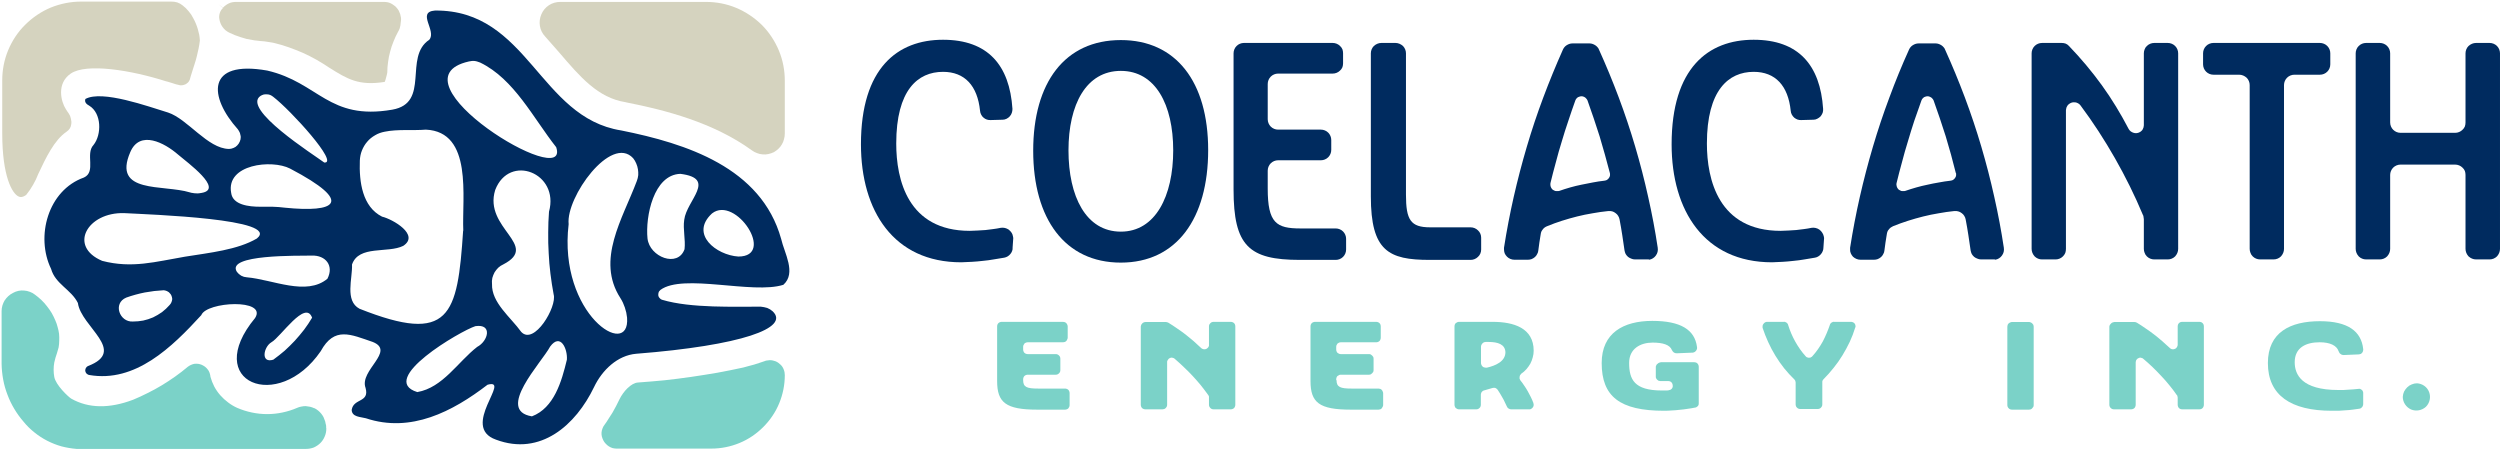
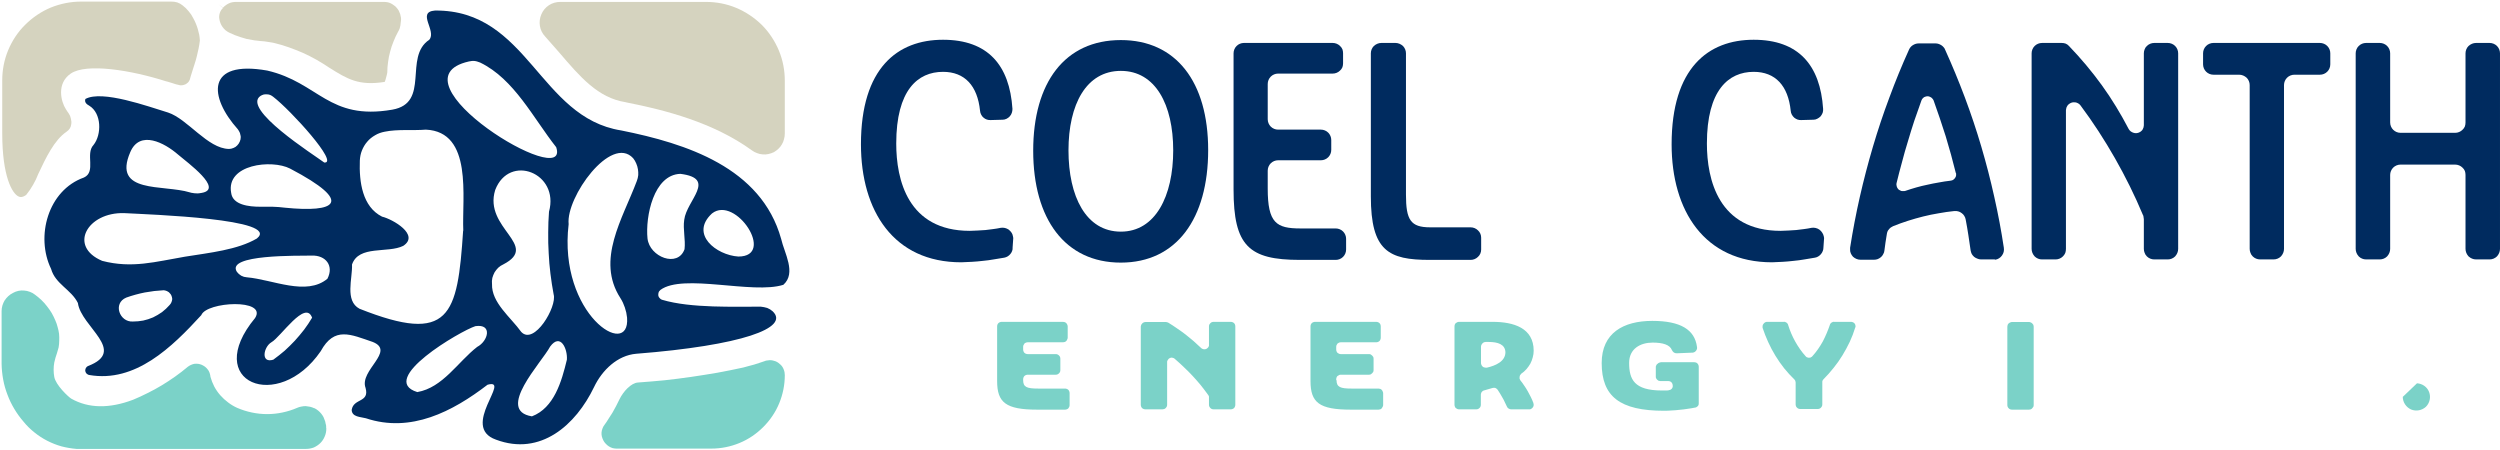
<svg xmlns="http://www.w3.org/2000/svg" version="1.2" viewBox="0 0 1566 282" width="1566" height="282">
  <title>logo (10)-svg</title>
  <style>
		.s0 { fill: #d5d3bf } 
		.s1 { fill: #7bd2c8 } 
		.s2 { fill: #002b5f } 
	</style>
  <g id="Layer">
    <path id="Layer" class="s0" d="m119.1 49.1c0.2-0.7 0.5-1.9 1.3-4.3q0.8-2.3 1.5-4.7 0.8-2.4 1.4-4.9 0.6-2.4 1.1-4.8 0.5-2.5 0.8-5-0.1-1.8-0.4-3.6-0.4-1.8-0.9-3.6-0.5-1.7-1.2-3.4-0.7-1.7-1.6-3.3-0.6-1.2-1.3-2.3-0.8-1.1-1.6-2.1-0.9-1.1-1.8-2-1-0.9-2-1.7-0.8-0.6-1.6-1.1-0.9-0.5-1.8-0.8-1-0.3-1.9-0.4-1-0.1-2-0.1h-56.3c-6.5 0-12.9 1.3-18.9 3.7-6 2.5-11.5 6.2-16.1 10.8-4.6 4.5-8.2 10-10.7 16-2.5 6-3.7 12.4-3.7 18.9v33.1c0 27.2 6.3 37.7 10.1 39.5 0.9 0.5 2.4 0.9 4.9-0.9q1.2-1.5 2.3-3.1 1-1.6 2-3.2 0.9-1.7 1.8-3.4 0.8-1.7 1.5-3.5c4.7-10 10-21.2 17.7-26.4q0.6-0.4 1.1-0.9 0.5-0.5 0.9-1.1 0.3-0.6 0.6-1.2 0.2-0.7 0.3-1.4 0.2-0.9 0.1-1.8-0.1-0.9-0.3-1.8-0.2-0.8-0.5-1.7-0.4-0.8-0.9-1.6c-0.7-0.9-1.3-1.9-1.8-2.7-2.9-4.5-6-15.9 3.1-22.2 9.8-6.7 37.8-2.2 59.9 4.9h0.2c2.2 0.7 4.2 1.2 5.8 1.8l1.3 0.3q0.6 0.2 1.2 0.3 0.6 0.1 1.2 0 0.6 0 1.2-0.2 0.6-0.2 1.1-0.4 0.6-0.3 1-0.7 0.5-0.3 0.9-0.8 0.4-0.5 0.6-1 0.3-0.6 0.4-1.2z" />
    <path id="Layer" class="s0" d="m137.4 11.9q0.2 1.3 0.7 2.6 0.5 1.3 1.3 2.4 0.8 1.1 1.8 2 1.1 0.9 2.3 1.5 1.8 0.9 3.6 1.6 1.8 0.7 3.7 1.3 1.8 0.6 3.7 1.1 1.9 0.4 3.9 0.7c0.3 0 0.7 0.2 1.1 0.2 0.3 0 0.7 0.1 1.1 0.1q1.2 0.1 2.5 0.3 1.3 0.1 2.5 0.2 1.3 0.2 2.6 0.4 1.2 0.2 2.5 0.4l0.9 0.2q4.7 1.1 9.2 2.7 4.5 1.6 8.9 3.5 4.4 2 8.5 4.3 4.2 2.4 8.2 5.1c11.2 7 18.3 11.4 34.6 8.8q0.2-0.7 0.5-1.4 0.2-0.8 0.4-1.5 0.2-0.8 0.4-1.5 0.2-0.8 0.3-1.5 0-3.4 0.5-6.6 0.4-3.3 1.3-6.5 0.8-3.2 2.1-6.3 1.2-3.1 2.8-6 0.3-0.5 0.6-1.1 0.3-0.6 0.5-1.2 0.2-0.7 0.3-1.3 0.2-0.6 0.2-1.3c0-0.5 0.2-1.1 0.2-1.6q0.2-1.2 0.1-2.3-0.2-1.2-0.5-2.3-0.4-1.2-0.9-2.2-0.6-1-1.4-1.9-0.7-0.9-1.7-1.5-0.9-0.7-1.9-1.2-1-0.5-2.1-0.7-1.1-0.2-2.3-0.2h-92.5q-1.2 0-2.3 0.2-1.2 0.2-2.2 0.7-1.1 0.5-2 1.2-0.9 0.6-1.7 1.5l-2.9-2.2 2.9 2.4q-0.7 0.6-1.2 1.4-0.5 0.8-0.8 1.7-0.3 0.9-0.4 1.9-0.1 0.9 0.1 1.9z" />
    <path id="Layer" class="s0" d="m491.6 83.7v-33.1c0-6.5-1.2-12.9-3.7-18.9-2.5-6-6.1-11.5-10.7-16.1-4.6-4.5-10.1-8.2-16.1-10.7-6-2.5-12.4-3.7-18.9-3.7h-91.3c-2.5 0-5 0.7-7.1 2.1-2.1 1.4-3.7 3.3-4.7 5.7-1 2.3-1.3 4.8-0.9 7.3 0.4 2.5 1.6 4.8 3.3 6.6 3.1 3.4 6 6.9 8.9 10.1 13 15.2 24.2 28.3 41.4 31l0.8 0.2c23.9 4.7 54.3 12.5 78.4 30q1.5 1.1 3.2 1.7 1.7 0.7 3.5 0.8 1.8 0.2 3.6-0.2 1.8-0.4 3.5-1.2 1.5-0.9 2.8-2.1 1.3-1.2 2.2-2.8 0.9-1.5 1.3-3.2 0.5-1.7 0.5-3.5z" />
    <path id="Layer" class="s1" d="m445.6 281c6.1 0 12-1.2 17.6-3.5 5.6-2.3 10.6-5.7 14.9-10 4.3-4.3 7.7-9.3 10-14.9 2.3-5.6 3.5-11.5 3.5-17.6 0-1.2-0.2-2.4-0.7-3.6-0.4-1.1-1.1-2.2-2-3-0.9-0.9-1.9-1.6-3.1-2.1-1.1-0.4-2.3-0.7-3.6-0.7q-0.4 0-0.8 0.1-0.4 0-0.8 0.1-0.4 0-0.8 0.1-0.4 0.1-0.8 0.3-1.7 0.6-3.3 1.1-1.7 0.6-3.4 1.1-1.7 0.5-3.4 0.9-1.6 0.5-3.3 0.9-8.2 1.8-16.4 3.3-8.2 1.4-16.4 2.6-8.3 1.2-16.6 2.1-8.3 0.8-16.6 1.4c-4.3 0.3-9.2 5.6-11.6 10.6q-1 2.1-2.1 4.2-1.1 2-2.2 4-1.2 2-2.5 3.9-1.2 2-2.6 3.9-0.8 1-1.2 2.2-0.5 1.2-0.6 2.5-0.1 1.2 0.2 2.5 0.3 1.2 0.9 2.4 0.6 1.2 1.5 2.1 0.9 1 2 1.7 1.1 0.7 2.4 1.1 1.3 0.3 2.6 0.3z" />
    <path id="Layer" class="s1" d="m35.6 221.5l1.1-3.8q0.4-2.2 0.4-4.3 0.1-2.2-0.1-4.3-0.3-2.2-0.9-4.2-0.5-2.1-1.4-4.1-1-2.4-2.3-4.7-1.4-2.3-3-4.3-1.6-2.1-3.5-3.9-1.9-1.8-4.1-3.4-1.4-1.1-3.1-1.7-1.8-0.7-3.6-0.8-1.8-0.2-3.6 0.2-1.8 0.4-3.4 1.3-1.6 0.8-2.9 2-1.3 1.2-2.3 2.7-0.9 1.5-1.4 3.2-0.5 1.7-0.5 3.5v33.1q0.1 4.9 1 9.8 0.9 4.9 2.7 9.5 1.7 4.6 4.3 8.9 2.5 4.2 5.8 8 3 3.7 6.8 6.7 3.7 3 8 5.2 4.3 2.2 8.9 3.5 4.6 1.2 9.4 1.6h143.8c1.7 0 3.3-0.3 4.9-0.9 1.5-0.7 2.9-1.6 4.1-2.8 1.2-1.2 2.1-2.6 2.7-4.1 0.7-1.6 1-3.2 1-4.9q0-0.4-0.1-0.7 0-0.4 0-0.8-0.1-0.4-0.1-0.8-0.1-0.4-0.2-0.7l-0.3-1.5q-0.4-1.3-1-2.6-0.6-1.2-1.5-2.3-0.9-1.1-1.9-1.9-1.1-0.9-2.3-1.5h-0.2q-1.3-0.6-2.6-0.9-1.4-0.3-2.7-0.4-1.4 0-2.8 0.3-1.3 0.2-2.6 0.8-4.4 1.9-9.2 2.9-4.7 1-9.5 1-4.9 0-9.6-1-4.8-1-9.2-2.9-3.1-1.4-5.7-3.4-2.7-2-4.9-4.5-2.2-2.5-3.8-5.5-1.5-2.9-2.4-6.2v-0.3q-0.2-1.2-0.6-2.3-0.4-1.1-1.2-2-0.7-0.9-1.6-1.6-1-0.7-2.1-1.2-1-0.4-2.2-0.6-1.1-0.1-2.3 0-1.1 0.2-2.2 0.7-1.1 0.5-2 1.2-3.8 3.2-7.9 6.1-4.1 2.9-8.4 5.5-4.3 2.6-8.8 4.8-4.5 2.3-9.1 4.2c-14.8 5.6-27.9 5.5-38.8-0.7-1.8-1.1-9.7-8.5-10.6-13.6q-0.2-1.1-0.3-2.2-0.1-1.1-0.1-2.3 0-1.1 0.1-2.3 0.1-1.1 0.3-2.2c0.5-2.2 1-4 1.6-5.6z" />
    <path id="Layer" fill-rule="evenodd" class="s2" d="m143.4 93.3q1.4 0 2.8-0.6 1.4-0.5 2.4-1.6 1-1 1.6-2.4 0.6-1.3 0.6-2.8 0-0.7-0.2-1.3-0.1-0.7-0.3-1.3-0.3-0.6-0.6-1.2-0.3-0.6-0.7-1.1c-18.2-20.3-20.1-43.6 18.4-36.8 32.3 7.5 38.4 31.4 78.3 24.5 24.1-4.2 6.9-33 23.2-43.8 4.8-5.6-8.2-17.4 3.6-18.3 58.3-0.5 65.2 67 116.6 75.1 40.8 8.2 87.7 23.2 100.2 67.9 2 8.9 9.7 21.4 1.4 28.8-19.2 6.1-62.8-7.3-77 3.2q-0.5 0.5-0.9 1-0.3 0.6-0.4 1.3-0.1 0.7 0 1.4 0.2 0.7 0.6 1.2 0.2 0.2 0.4 0.4 0.2 0.2 0.4 0.4 0.3 0.1 0.5 0.3 0.3 0.1 0.5 0.2c18 5.4 46 4.2 61.8 4.3q1 0.1 2 0.3 1 0.2 2 0.5 0.9 0.4 1.8 0.9 0.9 0.6 1.6 1.2c11 10.4-19.4 21.4-85.5 26.6-11.7 1-21.3 10.2-26.4 20.9-11.4 23.7-33.5 43.4-61.4 32.9-22.8-8 10.1-38.7-5.3-34.4-21.9 16.8-48 30.4-76.2 21-3.3-0.9-8.7-0.7-8.9-5.2 1.1-7.5 11.3-4.4 8.7-13.8-4.1-11 19-23 4.5-28.8-13.9-4.7-24-9.9-32.6 5.8-26.6 38.8-74.6 19.6-41.1-20.8 7.8-12.3-30.4-10.3-33.7-1.8-18.4 20.1-41.3 42.5-70.2 37.5-0.7-0.1-1.2-0.5-1.7-0.9-0.4-0.5-0.7-1-0.8-1.7 0-0.6 0.1-1.2 0.4-1.8 0.3-0.5 0.8-1 1.3-1.2 24.9-9.5-4.3-24.5-6.3-39.5-4.2-8.5-14.1-11.8-16.8-21.4-9.8-20.2-2-49.2 20.6-57.2 7.8-3.6 0.7-14.8 6-20.4 5.2-6.5 5.1-19.9-2.7-24.6-1.7-0.9-3.1-2.2-2.4-4.2 10.5-5.8 39.3 4.7 51.8 8.5 12.2 4 24.8 22.6 38.1 22.8zm146.7 51.2h0.1c-0.9-20.8 6.2-62-23.5-63.3-7.8 0.7-17.6-0.4-25.7 1.3-2.1 0.4-4.2 1.1-6 2.2-1.9 1.1-3.6 2.4-5 4.1-1.4 1.6-2.5 3.5-3.3 5.5-0.8 2-1.2 4.1-1.3 6.3-0.5 13.4 1.6 28.9 13.9 35.1 6.7 1.6 23.8 11.4 13.3 18.3-9.6 4.8-27.9-0.6-32.1 11.7 0.4 8.7-4.7 22.7 4.7 27.7 56.7 22.5 61.4 4.4 64.9-48.9zm66.1-4.1c-6.7 56.6 38.6 85.2 36.6 58.6q-0.2-1.6-0.5-3.2-0.4-1.6-0.9-3.2-0.5-1.5-1.2-3-0.7-1.5-1.6-2.9c-15.4-23.9 1.4-49.6 10.3-73.3q0.7-1.8 0.9-3.7 0.1-1.9-0.2-3.7-0.3-1.9-1.1-3.7-0.7-1.7-1.9-3.2c-13.8-15-42.2 24.5-40.4 41.3zm-48 37.5c-0.4 11.7 11.7 20.8 18.3 30 8.1 8.7 22.6-15.9 20.3-23.5q-1.2-6.4-2-12.9-0.8-6.4-1.1-12.9-0.4-6.5-0.3-13 0-6.5 0.5-13c6.7-24.3-24.9-36.6-33.7-13.6-7.5 24.1 28.2 34.6 5.1 46.6q-1.8 0.8-3.2 2.1-1.3 1.3-2.3 2.9-0.9 1.7-1.4 3.5-0.4 1.9-0.2 3.8zm-230.4-44.4c-23-0.7-35.3 20.8-13.8 29.9 18.7 4.9 33.5 0.5 51.8-2.6 15.6-2.5 33-4.3 45.1-11.4 15.4-12.3-66.8-15-83.1-15.9zm215.9-95c-51.6 11.7 64.3 82.3 54.7 53.7-14.3-18.1-26.3-42.7-47.6-53q-0.9-0.4-1.7-0.6-0.9-0.3-1.8-0.4-0.9-0.1-1.8 0-0.9 0.1-1.8 0.3zm-130.8 91q2 0 3.9 0 2 0 3.9 0 2 0.1 3.9 0.2 1.9 0.2 3.9 0.4c31.5 3.2 44-3.1 3.2-24.5-11.5-5.9-40.2-2.7-36.9 15.2 0.9 7.6 11.2 8.7 18.1 8.7zm263.3-20.6c-16.8 0.5-22 26.8-20.6 40.5 1.3 11.6 19 18.5 23.2 6.7 0.7-6.1-1.1-12.5-0.2-18.4 1.5-12.3 20.7-25.9-2.4-28.8zm-307.3 11.6q0.9 0.3 1.9 0.4 0.9 0.2 1.9 0.2 0.9 0.1 1.9 0 1-0.1 1.9-0.3c13.6-2.5-8.9-18.8-15-24-8.4-7.3-23.9-15.6-29.9-1.5-11.4 26.3 20.6 20.1 37.3 25.2zm76.4 39.6c-8.3 0.2-54.1-0.9-46.9 10.2q0.6 0.7 1.2 1.3 0.7 0.6 1.5 1.1 0.8 0.4 1.7 0.7 0.9 0.2 1.8 0.3c16.3 1.4 37.3 11.9 50.5 0.9 4.2-8.2-1.1-14.8-9.8-14.5zm66.1 85.5c16-2.8 25.4-18.9 37.5-28.3 6.9-3.6 9.8-14.6-1.1-13-9.2 2.9-61.7 33.5-36.4 41.3zm93.7-20.3c0.5-6.7-4-17-10.5-8.2-5.3 10-34.3 40-11.4 43.7 13.9-5.3 18.6-21.8 21.9-35.5zm107.4-64.6c23.7 0-1.7-38.6-16.5-27-14.1 13 2.7 26.1 16.5 27zm-291.4-100.1q-0.9-0.7-1.8-1.1-1-0.4-2-0.4-1.1-0.1-2.1 0.1-1 0.3-1.9 0.8c-12.5 8 33.5 37.1 39.8 41.8 9.6 0.9-20.8-32.6-32-41.2zm-87.9 140.8q3.3 0 6.5-0.6 3.2-0.7 6.2-2 2.9-1.4 5.6-3.3 2.6-2 4.7-4.4 0.8-0.8 1.2-1.8 0.4-1 0.5-2-0.1-1.1-0.5-2.1-0.4-1-1.2-1.7-0.3-0.4-0.8-0.7-0.4-0.2-0.9-0.5-0.4-0.2-0.9-0.3-0.5-0.1-1-0.2-3 0.2-6 0.5-3 0.4-5.9 0.9-3 0.6-5.9 1.4-2.9 0.8-5.7 1.8c-8.6 3.6-4.2 15.5 4.1 15zm112.3-2.4c-4.2-11.6-19.7 12.2-25.5 15.4-4.9 2.9-6.9 13.4 1.2 10.9q3.7-2.7 7.1-5.6 3.3-3 6.4-6.3 3-3.3 5.8-6.9 2.7-3.6 5-7.5z" />
    <path id="Layer" class="s1" d="m640.9 238.1c0 4.4 2.3 5.3 9.4 5.3h16.8q0.6 0 1.1 0.2 0.6 0.2 1 0.6 0.4 0.4 0.6 1 0.2 0.5 0.2 1.1v7.4q0 0.6-0.2 1.1-0.2 0.5-0.6 1-0.4 0.4-1 0.6-0.5 0.2-1.1 0.2h-17.4c-19.7 0-25.1-4.5-25.1-17.9v-34.2q0-0.6 0.2-1.2 0.2-0.5 0.6-0.9 0.4-0.4 1-0.6 0.5-0.2 1.1-0.2h38.4q0.5 0 1.1 0.2 0.5 0.2 0.9 0.6 0.4 0.4 0.6 0.9 0.3 0.6 0.3 1.2v7q0 0.6-0.3 1.1-0.2 0.6-0.6 1-0.4 0.4-0.9 0.6-0.6 0.2-1.1 0.2h-22.1q-0.6 0-1.1 0.2-0.6 0.2-1 0.6-0.4 0.5-0.6 1-0.2 0.5-0.2 1.1v1.6q0 0.6 0.2 1.1 0.2 0.6 0.6 1 0.4 0.4 1 0.6 0.5 0.2 1.1 0.2h17.5q0.6 0 1.1 0.2 0.6 0.3 1 0.7 0.4 0.4 0.6 0.9 0.2 0.5 0.2 1.1v7.1q0 0.6-0.2 1.1-0.2 0.5-0.6 0.9-0.4 0.4-1 0.7-0.5 0.2-1.1 0.2h-17.5q-0.6 0-1.1 0.2-0.6 0.2-1 0.6-0.4 0.4-0.6 1-0.2 0.5-0.2 1.1c0 0 0 0.5 0 0.5z" />
    <path id="Layer" class="s1" d="m717.7 201.7h12.6q0.2 0 0.4 0.1 0.2 0 0.4 0 0.2 0.1 0.3 0.2 0.2 0 0.4 0.1 2.8 1.7 5.5 3.6 2.7 1.8 5.3 3.8 2.5 2 5 4.1 2.5 2.2 4.8 4.4 0.4 0.4 1 0.6 0.5 0.2 1 0.2 0.6 0 1.1-0.2 0.5-0.2 0.9-0.6 0.2-0.2 0.4-0.4 0.2-0.2 0.3-0.5 0.1-0.2 0.2-0.5 0-0.3 0-0.6v-11.5q0-0.6 0.2-1.2 0.3-0.5 0.7-0.9 0.4-0.4 0.9-0.6 0.5-0.2 1.1-0.2h10.7q0.6 0 1.1 0.2 0.6 0.2 1 0.6 0.4 0.4 0.6 0.9 0.2 0.6 0.2 1.2v49q0 0.6-0.2 1.1-0.2 0.6-0.6 1-0.4 0.4-1 0.6-0.5 0.2-1.1 0.2h-10.7q-0.6 0-1.1-0.2-0.5-0.2-0.9-0.6-0.4-0.4-0.7-1-0.2-0.5-0.2-1.1v-4.5q0-0.2 0-0.5 0-0.2-0.1-0.4-0.1-0.2-0.2-0.4-0.1-0.2-0.2-0.3-2.3-3.2-4.7-6.2-2.5-3-5.1-5.8-2.6-2.8-5.5-5.5-2.8-2.7-5.7-5.2-0.4-0.4-1-0.5-0.5-0.2-1.1-0.2-0.6 0.1-1.1 0.4-0.5 0.2-0.8 0.7-0.2 0.2-0.3 0.4-0.1 0.2-0.2 0.4-0.1 0.3-0.2 0.5 0 0.3 0 0.5v26.6q0 0.6-0.2 1.1-0.3 0.6-0.7 1-0.4 0.4-0.9 0.6-0.6 0.2-1.1 0.2h-10.7q-0.6 0-1.1-0.2-0.6-0.2-1-0.6-0.4-0.4-0.6-1-0.2-0.5-0.2-1.1v-49q0.1-0.6 0.3-1.1 0.3-0.5 0.7-0.9 0.4-0.4 1-0.6 0.5-0.2 1.1-0.2z" />
    <path id="Layer" class="s1" d="m837.2 238.1c0 4.4 2.4 5.3 9.4 5.3h16.9q0.5 0 1.1 0.2 0.5 0.2 0.9 0.6 0.4 0.4 0.6 1 0.3 0.5 0.3 1.1v7.4q0 0.6-0.3 1.1-0.2 0.5-0.6 1-0.4 0.4-0.9 0.6-0.6 0.2-1.1 0.2h-17.4c-19.8 0-25.2-4.5-25.2-17.9v-34.2q0-0.6 0.2-1.2 0.2-0.5 0.6-0.9 0.4-0.4 1-0.6 0.5-0.2 1.1-0.2h38.2q0.6 0 1.1 0.2 0.6 0.2 1 0.6 0.4 0.4 0.6 0.9 0.2 0.6 0.2 1.2v7q0 0.6-0.2 1.1-0.2 0.6-0.6 1-0.4 0.4-1 0.6-0.5 0.2-1.1 0.2h-22.1q-0.6 0-1.1 0.2-0.5 0.2-1 0.6-0.4 0.5-0.6 1-0.2 0.5-0.2 1.1v1.6q0 0.6 0.2 1.1 0.2 0.6 0.6 1 0.5 0.4 1 0.6 0.5 0.2 1.1 0.2h17.6q0.6 0 1.1 0.2 0.5 0.3 0.9 0.7 0.4 0.4 0.7 0.9 0.2 0.5 0.2 1.1v7.1q0 0.6-0.2 1.1-0.3 0.5-0.7 0.9-0.4 0.4-0.9 0.7-0.5 0.2-1.1 0.2h-17.6q-0.6 0-1.1 0.2-0.5 0.2-1 0.6-0.4 0.4-0.6 1-0.2 0.5-0.2 1.1v0.5z" />
    <path id="Layer" fill-rule="evenodd" class="s1" d="m952.4 238.3q1.3 1.6 2.4 3.3 1.2 1.7 2.2 3.5 1 1.7 1.9 3.6 0.9 1.8 1.6 3.7 0.2 0.6 0.2 1.1 0 0.6-0.2 1.1-0.3 0.6-0.7 1-0.4 0.4-0.9 0.6-0.1 0.1-0.2 0.1-0.2 0.1-0.3 0.1-0.2 0-0.3 0-0.1 0-0.3 0h-11.2q-0.4 0-0.8-0.1-0.5-0.2-0.8-0.4-0.4-0.2-0.7-0.6-0.2-0.3-0.4-0.7-0.6-1.4-1.3-2.7-0.6-1.4-1.4-2.7-0.7-1.3-1.5-2.6-0.8-1.3-1.6-2.5-0.3-0.4-0.6-0.6-0.4-0.3-0.8-0.5-0.4-0.1-0.8-0.1-0.5 0-0.9 0.1c-2 0.6-3.8 1.1-5.2 1.5q-0.5 0.1-0.9 0.3-0.4 0.3-0.7 0.7-0.3 0.3-0.4 0.8-0.2 0.4-0.2 0.9v6.3q0 0.6-0.2 1.1-0.2 0.6-0.7 1-0.4 0.4-0.9 0.6-0.5 0.2-1.1 0.2h-10.7q-0.6 0-1.1-0.2-0.5-0.2-1-0.6-0.4-0.4-0.6-1-0.2-0.5-0.2-1.1v-49q0-0.6 0.2-1.2 0.2-0.5 0.6-0.9 0.5-0.4 1-0.6 0.5-0.2 1.1-0.2h21c13.1 0 25.7 3.8 25.7 18.1q0 2.1-0.6 4.2-0.5 2-1.5 3.9-1.1 1.9-2.5 3.5-1.4 1.6-3.2 2.8-0.4 0.4-0.7 0.9-0.3 0.5-0.3 1.1-0.1 0.6 0 1.2 0.2 0.5 0.5 1zm-19.9-24.1h-1.9q-0.5 0-1.1 0.2-0.5 0.3-0.9 0.7-0.4 0.4-0.6 0.9-0.3 0.5-0.3 1.1v10.3q0 0.6 0.3 1.2 0.2 0.5 0.6 0.9 0.4 0.4 0.9 0.6 0.6 0.2 1.1 0.2h0.8c5.2-1.2 11.6-3.8 11.6-9.7-0.2-4.9-4.7-6.4-10.5-6.4z" />
    <path id="Layer" class="s1" d="m1040.4 226.9h20.8q0.6 0 1.2 0.2 0.5 0.2 0.9 0.6 0.4 0.4 0.6 1 0.2 0.5 0.2 1.1v22.8q0 0.5-0.1 1-0.2 0.4-0.5 0.8-0.4 0.4-0.8 0.6-0.4 0.3-0.9 0.3-2.4 0.5-4.8 0.8-2.4 0.4-4.9 0.6-2.4 0.3-4.8 0.4-2.5 0.2-4.9 0.2c-27.7 0-39.1-8.9-39.1-29.9 0-18.8 13.6-26.4 31.7-26.4 17.7 0 26.6 5.5 28 16.3q0.1 0.6 0 1.2-0.2 0.7-0.6 1.2-0.4 0.5-0.9 0.8-0.5 0.3-1.2 0.4h-0.3l-9.6 0.4q-0.5 0-1-0.1-0.5-0.2-0.9-0.4-0.4-0.3-0.7-0.7-0.3-0.4-0.5-0.8c-1.3-3.4-5.8-4.7-12.1-4.7-7.6 0-14.7 3.8-14.7 12.7 0 10.3 3.1 17.3 20.5 17.3q0.5 0 1 0 0.5 0 1 0 0.6 0 1.1 0 0.5-0.1 1-0.1 0.6-0.1 1.1-0.3 0.5-0.2 0.9-0.6 0.4-0.4 0.6-1 0.2-0.5 0.1-1 0-0.6-0.2-1.1-0.2-0.6-0.6-1-0.4-0.4-0.9-0.6-0.6-0.2-1.2-0.2h-4.9q-0.5 0-1.1-0.2-0.5-0.3-0.9-0.7-0.4-0.4-0.6-0.9-0.3-0.5-0.2-1.1v-6.2q0.1-0.5 0.4-1 0.3-0.5 0.8-0.8 0.4-0.4 0.9-0.6 0.5-0.2 1.1-0.3z" />
    <path id="Layer" class="s1" d="m1124.1 237.8q-3.5-3.4-6.5-7.1-3-3.8-5.5-7.9-2.5-4.1-4.5-8.5-2-4.4-3.5-8.9-0.1-0.6 0-1.2 0-0.5 0.3-1 0.3-0.5 0.7-0.9 0.5-0.4 1-0.6c0.2 0 0.6-0.1 0.8-0.1h10.5q0.4-0.1 0.9 0.1 0.4 0.1 0.8 0.4 0.3 0.3 0.6 0.6 0.3 0.4 0.4 0.9 0.8 2.6 1.9 5.2 1.1 2.6 2.5 5.1 1.4 2.5 3 4.8 1.6 2.3 3.5 4.4 0.3 0.4 0.8 0.7 0.5 0.2 1.1 0.3 0.5 0 1.1-0.1 0.5-0.2 0.9-0.5l0.4-0.4q1.9-2.1 3.5-4.4 1.6-2.3 3-4.8 1.3-2.5 2.4-5.1 1.1-2.6 2-5.2 0.1-0.5 0.4-0.9 0.2-0.3 0.6-0.6 0.4-0.3 0.8-0.4 0.4-0.2 0.9-0.1h10.5q0.6 0 1.1 0.2 0.6 0.2 1 0.6 0.4 0.4 0.6 0.9 0.2 0.6 0.2 1.2 0 0 0 0.1 0 0.1 0 0.2 0 0.1-0.1 0.2 0 0.1-0.1 0.2-1.4 4.6-3.4 8.9-2.1 4.4-4.6 8.5-2.5 4.1-5.5 7.8-3 3.8-6.4 7.2-0.2 0.2-0.3 0.4-0.2 0.2-0.3 0.5-0.1 0.3-0.1 0.5 0 0.3 0 0.6v13.7q0 0.6-0.2 1.1-0.3 0.6-0.7 1-0.4 0.4-0.9 0.6-0.5 0.2-1.1 0.2h-10.9q-0.6 0-1.1-0.2-0.5-0.2-0.9-0.6-0.5-0.4-0.7-1-0.2-0.5-0.2-1.1v-13.7q0-0.3-0.1-0.5 0-0.3-0.1-0.5-0.1-0.2-0.2-0.4-0.2-0.2-0.3-0.4z" />
    <path id="Layer" class="s1" d="m1260.3 201.7h10.7q0.5 0 1.1 0.3 0.5 0.2 0.9 0.6 0.4 0.4 0.7 0.9 0.2 0.6 0.2 1.1v49.1q0 0.6-0.2 1.1-0.3 0.5-0.7 0.9-0.4 0.5-0.9 0.7-0.6 0.2-1.1 0.2h-10.7q-0.6 0-1.1-0.2-0.6-0.2-1-0.7-0.4-0.4-0.6-0.9-0.2-0.5-0.2-1.1v-49.1q0-0.5 0.2-1.1 0.2-0.5 0.6-0.9 0.4-0.4 1-0.6 0.5-0.3 1.1-0.3z" />
-     <path id="Layer" class="s1" d="m1324.4 201.7h12.7q0.2 0 0.3 0.1 0.2 0 0.4 0 0.2 0.1 0.4 0.2 0.2 0 0.3 0.1 2.8 1.7 5.5 3.6 2.7 1.8 5.3 3.8 2.6 2 5 4.1 2.5 2.2 4.9 4.4 0.4 0.4 0.9 0.6 0.5 0.2 1.1 0.2 0.5 0 1-0.2 0.6-0.2 1-0.6 0.2-0.2 0.3-0.4 0.2-0.2 0.3-0.5 0.1-0.2 0.2-0.5 0-0.3 0.1-0.6v-11.5q0-0.6 0.2-1.2 0.2-0.5 0.6-0.9 0.4-0.4 0.9-0.6 0.6-0.2 1.2-0.2h10.6q0.6 0 1.2 0.2 0.5 0.2 0.9 0.6 0.4 0.4 0.6 0.9 0.2 0.6 0.2 1.2v49q0 0.6-0.2 1.1-0.2 0.6-0.6 1-0.4 0.4-0.9 0.6-0.6 0.2-1.2 0.2h-10.6q-0.6 0-1.2-0.2-0.5-0.2-0.9-0.6-0.4-0.4-0.6-1-0.2-0.5-0.2-1.1v-4.5q0-0.2-0.1-0.5 0-0.2-0.1-0.4 0-0.2-0.1-0.4-0.1-0.2-0.3-0.3-2.2-3.2-4.7-6.2-2.4-3-5.1-5.8-2.6-2.8-5.4-5.5-2.8-2.7-5.8-5.2-0.4-0.4-1-0.5-0.5-0.2-1.1-0.2-0.5 0.1-1 0.4-0.5 0.2-0.9 0.7-0.1 0.2-0.3 0.4-0.1 0.2-0.2 0.4-0.1 0.3-0.1 0.5-0.1 0.3-0.1 0.5v26.6q0 0.6-0.2 1.1-0.2 0.6-0.6 1-0.4 0.4-1 0.6-0.5 0.2-1.1 0.2h-10.7q-0.6 0-1.1-0.2-0.5-0.2-0.9-0.6-0.5-0.4-0.7-1-0.2-0.5-0.2-1.1v-49q0.1-0.6 0.4-1.1 0.3-0.4 0.7-0.8 0.4-0.4 0.9-0.6 0.5-0.2 1.1-0.3z" />
-     <path id="Layer" class="s1" d="m1480.3 253.1q0 0.6-0.2 1-0.1 0.5-0.5 0.9-0.3 0.4-0.7 0.7-0.4 0.2-0.9 0.3-2.2 0.4-4.3 0.6-2.2 0.3-4.4 0.4-2.2 0.2-4.3 0.3-2.2 0-4.4 0c-25.5 0-40-9.6-40-29.9 0-19.3 14.1-26.2 32.6-26.2 17.5 0 25.9 6.3 27.1 17.4q0.1 0.6-0.1 1.2-0.1 0.6-0.5 1.1-0.4 0.5-0.9 0.8-0.6 0.2-1.2 0.3h-0.3l-9.3 0.4q-0.5 0-1-0.2-0.5-0.1-0.9-0.5-0.5-0.3-0.7-0.7-0.3-0.5-0.5-1c-1.2-3.6-5.4-5.6-11.9-5.6-8.5 0-15.6 3.3-15.6 12.5 0 7.6 4.2 17.4 27.4 17.4q1.5 0 3.1 0 1.6-0.1 3.1-0.2 1.6-0.1 3.1-0.2 1.6-0.1 3.2-0.3 0.5-0.1 1.1 0 0.5 0.2 1 0.6 0.4 0.3 0.6 0.8 0.3 0.5 0.3 1.1c0 0 0 7.1 0 7z" />
    <path id="Layer" class="s2" d="m634.3 155q0.1 1.2-0.3 2.2-0.4 1.1-1.1 1.9-0.7 0.9-1.7 1.5-1 0.6-2.1 0.8-3.3 0.6-6.7 1.1-3.3 0.6-6.7 0.9-3.4 0.4-6.8 0.6-3.4 0.2-6.8 0.3c-42.4 0-62.8-32.3-62.8-73.9 0-47.9 23-65.5 51.4-65.5 28.1 0 41.7 15.9 43.5 43.3q0 1.3-0.4 2.5-0.4 1.2-1.3 2.2-0.8 0.9-2 1.5-1.2 0.6-2.5 0.6h-0.2l-7.2 0.2q-1.2 0.1-2.4-0.3-1.2-0.4-2.1-1.2-1-0.8-1.5-1.9-0.6-1.1-0.7-2.4c-1.6-15.7-9.6-24.4-23.2-24.4-15.8 0-29.3 11.4-29.3 44.9 0 22.6 7.2 54.7 46.1 54.7q2.5-0.1 4.9-0.2 2.4-0.1 4.9-0.3 2.4-0.3 4.8-0.6 2.4-0.3 4.8-0.8 1.3-0.2 2.6 0.1 1.2 0.3 2.3 1 1 0.8 1.8 1.9 0.7 1 0.9 2.3c0 0.4 0.2 0.7 0.2 1.1z" />
    <path id="Layer" class="s2" d="m794.1 118.1c0 21.6 5.4 25 20.5 25h22.1q1.3 0 2.5 0.5 1.2 0.5 2.1 1.4 0.9 0.9 1.4 2.1 0.5 1.2 0.5 2.5v6.7q0 1.3-0.5 2.5-0.5 1.2-1.4 2.1-0.9 0.9-2.1 1.4-1.2 0.5-2.5 0.5h-22.5c-31.9 0-41.5-8.8-41.5-44.1v-85.3q0-1.3 0.5-2.5 0.5-1.2 1.4-2.1 0.9-0.9 2.1-1.4 1.2-0.5 2.5-0.5h55.6q1.3 0 2.5 0.5 1.2 0.5 2.1 1.4 1 0.9 1.5 2.1 0.4 1.2 0.4 2.5v6.2q0 1.3-0.4 2.5-0.5 1.2-1.5 2.1-0.9 0.9-2.1 1.4-1.2 0.5-2.5 0.5h-34.2q-1.3 0-2.5 0.5-1.2 0.5-2.1 1.4-0.9 0.9-1.4 2.1-0.5 1.2-0.5 2.5v22.1q0 1.3 0.5 2.5 0.5 1.2 1.4 2.1 0.9 0.9 2.1 1.4 1.2 0.5 2.5 0.5h26.8q1.3 0 2.5 0.5 1.2 0.5 2.1 1.4 0.9 0.9 1.4 2.1 0.5 1.2 0.5 2.5v6.2q0 1.3-0.5 2.5-0.5 1.2-1.4 2.1-0.9 0.9-2.1 1.4-1.2 0.5-2.5 0.5h-26.8q-1.3 0-2.5 0.5-1.2 0.5-2.1 1.4-0.9 0.9-1.4 2.1-0.5 1.2-0.5 2.5z" />
    <path id="Layer" class="s2" d="m895.9 142.4h25.3q1.3 0 2.5 0.5 1.2 0.5 2.1 1.4 1 0.9 1.5 2.1 0.5 1.2 0.5 2.5v7.4q0 1.3-0.5 2.5-0.5 1.2-1.5 2.1-0.9 0.9-2.1 1.4-1.2 0.5-2.5 0.5h-25.7c-25.7 0-36.8-5.6-36.8-39.8v-89.6q0-1.3 0.5-2.5 0.5-1.2 1.4-2.1 1-0.9 2.2-1.4 1.2-0.5 2.5-0.5h8.8q1.3 0 2.5 0.5 1.2 0.5 2.2 1.4 0.9 0.9 1.4 2.1 0.5 1.2 0.5 2.5v88.5c0 15.9 2.9 20.5 15.2 20.5z" />
-     <path id="Layer" fill-rule="evenodd" class="s2" d="m1032.4 162.5h-8.3q-1.2 0-2.3-0.5-1.1-0.4-2-1.1-0.9-0.8-1.5-1.8-0.5-1.1-0.7-2.2c-0.9-6.2-1.8-12.7-3.1-19.4q-0.2-1.2-0.9-2.3-0.6-1-1.6-1.7-1-0.8-2.1-1.1-1.2-0.3-2.4-0.2-5 0.5-9.9 1.4-4.9 0.8-9.7 2-4.8 1.2-9.5 2.7-4.7 1.5-9.3 3.4-0.8 0.3-1.5 0.8-0.7 0.5-1.2 1.2-0.5 0.6-0.9 1.4-0.3 0.8-0.4 1.6c-0.6 3.5-1.1 6.9-1.5 10.2q-0.1 1.2-0.7 2.2-0.5 1.1-1.4 1.9-0.9 0.8-2.1 1.3-1.1 0.4-2.3 0.4h-8.5q-1.3 0-2.5-0.5-1.2-0.5-2.1-1.4-1-1-1.5-2.2-0.4-1.2-0.4-2.5v-0.9q2.5-16 6.1-31.9 3.6-15.8 8.2-31.4 4.6-15.6 10.3-30.8 5.7-15.2 12.3-30 0.4-0.9 1-1.6 0.6-0.7 1.4-1.2 0.8-0.5 1.7-0.8 0.9-0.3 1.9-0.3h10.7q0.9 0 1.8 0.3 0.9 0.3 1.7 0.8 0.8 0.5 1.4 1.2 0.7 0.7 1 1.6 6.7 14.8 12.4 30 5.7 15.2 10.3 30.8 4.6 15.6 8.1 31.4 3.6 15.9 6 31.9 0.2 1.3-0.1 2.6-0.3 1.2-1.1 2.3-0.7 1-1.8 1.7-1.1 0.7-2.4 0.9c0-0.2-0.2-0.2-0.6-0.2zm-55.7-42.9q3.4-1.2 6.9-2.2 3.5-1 7-1.7 3.6-0.8 7.1-1.4 3.6-0.7 7.2-1.1 0.8-0.1 1.5-0.4 0.7-0.4 1.2-1 0.5-0.6 0.8-1.4 0.2-0.7 0.1-1.5 0-0.1 0-0.2 0 0 0-0.1 0-0.1-0.1-0.1 0-0.1 0-0.2-1.5-5.7-3.1-11.5-1.6-5.7-3.3-11.4-1.8-5.6-3.7-11.3-1.9-5.6-3.9-11.2-0.3-0.7-0.9-1.3-0.5-0.6-1.2-0.9-0.8-0.4-1.6-0.4-0.8 0-1.5 0.3-0.5 0.1-0.8 0.3-0.4 0.3-0.7 0.6-0.3 0.3-0.5 0.6-0.3 0.4-0.4 0.8-2.3 6.4-4.4 12.8-2.2 6.4-4.1 12.9-2 6.4-3.7 13-1.8 6.5-3.4 13.1-0.1 0.7 0 1.5 0.1 0.8 0.5 1.5 0.4 0.7 1 1.2 0.7 0.4 1.4 0.7 0.3 0 0.7 0.1 0.3 0 0.6 0 0.3 0 0.6 0 0.3-0.1 0.7-0.1z" />
    <path id="Layer" class="s2" d="m1279.1 26.9h12.3q0.6 0 1.3 0.1 0.6 0.1 1.2 0.3 0.5 0.3 1.1 0.6 0.5 0.4 0.9 0.8 5.6 5.8 10.8 12 5.2 6.2 9.9 12.7 4.7 6.5 8.9 13.4 4.2 6.9 7.9 14 0.5 0.9 1.3 1.5 0.8 0.6 1.8 0.9 0.9 0.3 1.9 0.2 1-0.1 1.9-0.6 0.6-0.3 1.1-0.8 0.5-0.4 0.8-1 0.3-0.6 0.5-1.2 0.2-0.7 0.2-1.3v-45.1q0-1.3 0.5-2.5 0.4-1.2 1.4-2.1 0.9-0.9 2.1-1.4 1.2-0.5 2.5-0.5h8.5q1.3 0 2.5 0.5 1.2 0.5 2.1 1.4 0.9 0.9 1.4 2.1 0.5 1.2 0.5 2.5v122.5q0 1.3-0.5 2.5-0.5 1.2-1.4 2.2-0.9 0.9-2.1 1.4-1.2 0.5-2.5 0.5h-8.5q-1.3 0-2.5-0.5-1.2-0.5-2.1-1.4-1-1-1.4-2.2-0.5-1.2-0.5-2.5v-18.6q0-0.4-0.1-0.7 0-0.3-0.1-0.7 0-0.3-0.1-0.7-0.1-0.3-0.3-0.6-3.8-9.1-8.2-18-4.4-8.9-9.3-17.5-4.9-8.6-10.3-16.9-5.4-8.3-11.3-16.2-0.6-0.8-1.5-1.3-0.9-0.5-1.8-0.6-1-0.1-2 0.1-1 0.3-1.8 0.9-0.4 0.3-0.8 0.7-0.4 0.5-0.6 1-0.3 0.5-0.4 1.1-0.2 0.6-0.2 1.1v86.9q0 1.3-0.4 2.5-0.5 1.2-1.5 2.2-0.9 0.9-2.1 1.4-1.2 0.5-2.5 0.5h-8.5q-1.3 0-2.5-0.5-1.2-0.5-2.1-1.4-0.9-1-1.4-2.2-0.5-1.2-0.5-2.5v-122.5q0-1.3 0.5-2.5 0.5-1.2 1.4-2.1 0.9-0.9 2.1-1.4 1.2-0.5 2.5-0.5z" />
    <path id="Layer" class="s2" d="m1386.5 26.9h66.7q1.3 0 2.5 0.5 1.2 0.5 2.1 1.4 0.9 0.9 1.4 2.1 0.5 1.2 0.5 2.5v6.9q0 1.3-0.5 2.5-0.5 1.2-1.4 2.1-0.9 0.9-2.1 1.4-1.2 0.5-2.5 0.5h-16q-1.3 0-2.5 0.5-1.2 0.5-2.1 1.4-0.9 0.9-1.4 2.1-0.5 1.2-0.5 2.5v102.6q0 1.3-0.5 2.5-0.5 1.2-1.4 2.2-0.9 0.9-2.1 1.4-1.2 0.5-2.5 0.5h-8.5q-1.3 0-2.5-0.5-1.2-0.5-2.1-1.4-1-1-1.4-2.2-0.5-1.2-0.5-2.5v-102.6q0-1.3-0.5-2.5-0.5-1.2-1.4-2.1-1-0.9-2.2-1.4-1.2-0.5-2.5-0.5h-16.1q-1.3 0-2.5-0.5-1.2-0.5-2.1-1.4-0.9-0.9-1.4-2.1-0.5-1.2-0.5-2.5v-6.9q0-1.3 0.5-2.5 0.5-1.2 1.4-2.1 0.9-0.9 2.1-1.4 1.2-0.5 2.5-0.5z" />
    <path id="Layer" class="s2" d="m1482.1 26.9h8.6q1.3 0 2.5 0.5 1.2 0.5 2.1 1.4 0.9 0.9 1.4 2.1 0.5 1.2 0.5 2.5v43.3q0 1.3 0.5 2.5 0.5 1.2 1.4 2.1 0.9 0.9 2.1 1.4 1.2 0.5 2.5 0.5h34.2q1.3 0 2.5-0.5 1.2-0.5 2.1-1.4 1-0.9 1.5-2.1 0.4-1.2 0.4-2.5v-43.3q0-1.3 0.5-2.5 0.5-1.2 1.4-2.1 1-0.9 2.2-1.4 1.2-0.5 2.5-0.5h8.5q1.3 0 2.5 0.5 1.2 0.5 2.1 1.4 0.9 0.9 1.4 2.1 0.5 1.2 0.5 2.5v122.5q0 1.3-0.5 2.5-0.5 1.2-1.4 2.2-0.9 0.9-2.1 1.4-1.2 0.5-2.5 0.5h-8.5q-1.3 0-2.5-0.5-1.2-0.5-2.2-1.4-0.9-1-1.4-2.2-0.5-1.2-0.5-2.5v-46.3q0-1.3-0.4-2.5-0.5-1.2-1.5-2.1-0.9-0.9-2.1-1.4-1.2-0.5-2.5-0.5h-34.2q-1.3 0-2.5 0.5-1.2 0.5-2.1 1.4-0.9 0.9-1.4 2.1-0.5 1.2-0.5 2.5v46.3q0 1.3-0.5 2.5-0.5 1.2-1.4 2.2-0.9 0.9-2.1 1.4-1.2 0.5-2.5 0.5h-8.6q-1.3 0-2.5-0.5-1.2-0.5-2.1-1.4-0.9-1-1.4-2.2-0.5-1.2-0.5-2.5v-122.5q0-1.3 0.5-2.5 0.5-1.2 1.4-2.1 0.9-0.9 2.1-1.4 1.2-0.5 2.5-0.5z" />
    <path id="Layer" fill-rule="evenodd" class="s2" d="m1249.2 162.5h-8.3q-1.2 0-2.3-0.5-1.1-0.4-2-1.1-0.9-0.8-1.5-1.8-0.5-1.1-0.7-2.2c-0.9-6.2-1.8-12.7-3.1-19.4q-0.2-1.2-0.9-2.3-0.6-1-1.6-1.7-1-0.8-2.2-1.1-1.1-0.3-2.4-0.2-4.9 0.5-9.8 1.4-4.9 0.8-9.7 2-4.8 1.2-9.5 2.7-4.7 1.5-9.4 3.4-0.7 0.3-1.4 0.8-0.7 0.5-1.2 1.2-0.6 0.6-0.9 1.4-0.3 0.8-0.4 1.6c-0.6 3.5-1.1 6.9-1.5 10.2q-0.1 1.2-0.7 2.2-0.5 1.1-1.4 1.9-0.9 0.8-2.1 1.3-1.1 0.4-2.3 0.4h-8.5q-1.3 0-2.5-0.5-1.2-0.5-2.2-1.4-0.9-1-1.4-2.2-0.5-1.2-0.4-2.5v-0.9q2.5-16 6.1-31.9 3.6-15.8 8.2-31.4 4.6-15.6 10.3-30.8 5.6-15.2 12.3-30 0.4-0.9 1-1.6 0.6-0.7 1.4-1.2 0.8-0.5 1.7-0.8 0.9-0.3 1.9-0.3h10.7q0.9 0 1.8 0.3 0.9 0.3 1.7 0.8 0.8 0.5 1.4 1.2 0.7 0.7 1 1.6 6.7 14.8 12.4 30 5.7 15.2 10.3 30.8 4.6 15.6 8.1 31.4 3.6 15.9 6 31.9 0.2 1.3-0.1 2.6-0.3 1.2-1.1 2.3-0.7 1-1.8 1.7-1.1 0.7-2.4 0.9c0-0.2-0.4-0.2-0.6-0.2zm-55.8-42.9q3.5-1.2 7-2.2 3.5-1 7-1.7 3.5-0.8 7.1-1.4 3.6-0.7 7.2-1.1 0.8-0.1 1.5-0.4 0.7-0.4 1.2-1 0.5-0.6 0.8-1.4 0.2-0.7 0.1-1.5 0-0.1 0-0.2 0 0 0-0.1 0-0.1-0.1-0.1 0-0.1-0.1-0.2-1.4-5.7-3-11.5-1.6-5.7-3.3-11.4-1.8-5.6-3.7-11.3-1.9-5.6-3.9-11.2-0.3-0.7-0.9-1.3-0.5-0.6-1.3-0.9-0.7-0.4-1.5-0.4-0.8 0-1.6 0.3-0.4 0.1-0.7 0.3-0.4 0.3-0.7 0.6-0.3 0.3-0.5 0.6-0.3 0.4-0.4 0.8-2.3 6.4-4.5 12.8-2.1 6.4-4 12.9-2 6.4-3.7 13-1.8 6.5-3.4 13.1-0.2 0.7 0 1.5 0.1 0.8 0.5 1.5 0.4 0.7 1 1.2 0.7 0.4 1.4 0.7 0.3 0 0.6 0.1 0.4 0 0.7 0 0.3 0 0.6 0 0.3-0.1 0.6-0.1z" />
    <path id="Layer" class="s2" d="m1142.2 155q0 1.2-0.4 2.2-0.4 1.1-1.1 1.9-0.7 0.9-1.7 1.5-0.9 0.6-2.1 0.8-3.3 0.6-6.6 1.1-3.4 0.6-6.8 0.9-3.4 0.4-6.8 0.6-3.3 0.2-6.7 0.3c-42.4 0-62.9-32.3-62.9-73.9 0-47.9 23-65.5 51.4-65.5 28.1 0 41.7 15.9 43.5 43.3q0.1 1.3-0.3 2.5-0.5 1.2-1.3 2.2-0.9 0.9-2.1 1.5-1.1 0.6-2.4 0.6h-0.2l-7.3 0.2q-1.2 0.1-2.4-0.3-1.1-0.4-2.1-1.2-0.9-0.8-1.5-1.9-0.6-1.1-0.7-2.4c-1.6-15.7-9.6-24.4-23.2-24.4-15.7 0-29.3 11.4-29.3 44.9 0 22.6 7.3 54.7 46.2 54.7q2.4-0.1 4.9-0.2 2.4-0.1 4.8-0.3 2.4-0.3 4.9-0.6 2.4-0.3 4.8-0.8 1.2-0.2 2.5 0.1 1.3 0.3 2.3 1 1.1 0.8 1.8 1.9 0.7 1 1 2.3c0 0.4 0.2 0.7 0.2 1.1z" />
    <path id="Layer" fill-rule="evenodd" class="s2" d="m702.1 164.5c-35 0-54.9-27.4-54.9-70.1 0-42.7 19.8-69.3 54.9-69.3 34.6 0 54.7 26.2 54.7 68.9 0 42.9-19.8 70.5-54.7 70.5zm0-120.1c-21.7 0-32.8 21-32.8 49.8 0 28.8 10.9 50.9 32.8 50.9 21.7 0 32.8-22.3 32.8-50.9 0-28.6-11.1-49.8-32.8-49.8z" />
-     <path id="Layer" class="s1" d="m1514 240.1c3.4 0.2 6.4 2.3 7.6 5.5 1.2 3.2 0.4 6.8-2 9.2-2.5 2.3-6.1 3-9.3 1.7-3.1-1.4-5.2-4.5-5.2-7.9q0.1-1.7 0.8-3.3 0.8-1.5 2-2.7 1.2-1.2 2.8-1.8 1.6-0.7 3.3-0.7z" />
+     <path id="Layer" class="s1" d="m1514 240.1c3.4 0.2 6.4 2.3 7.6 5.5 1.2 3.2 0.4 6.8-2 9.2-2.5 2.3-6.1 3-9.3 1.7-3.1-1.4-5.2-4.5-5.2-7.9z" />
  </g>
</svg>